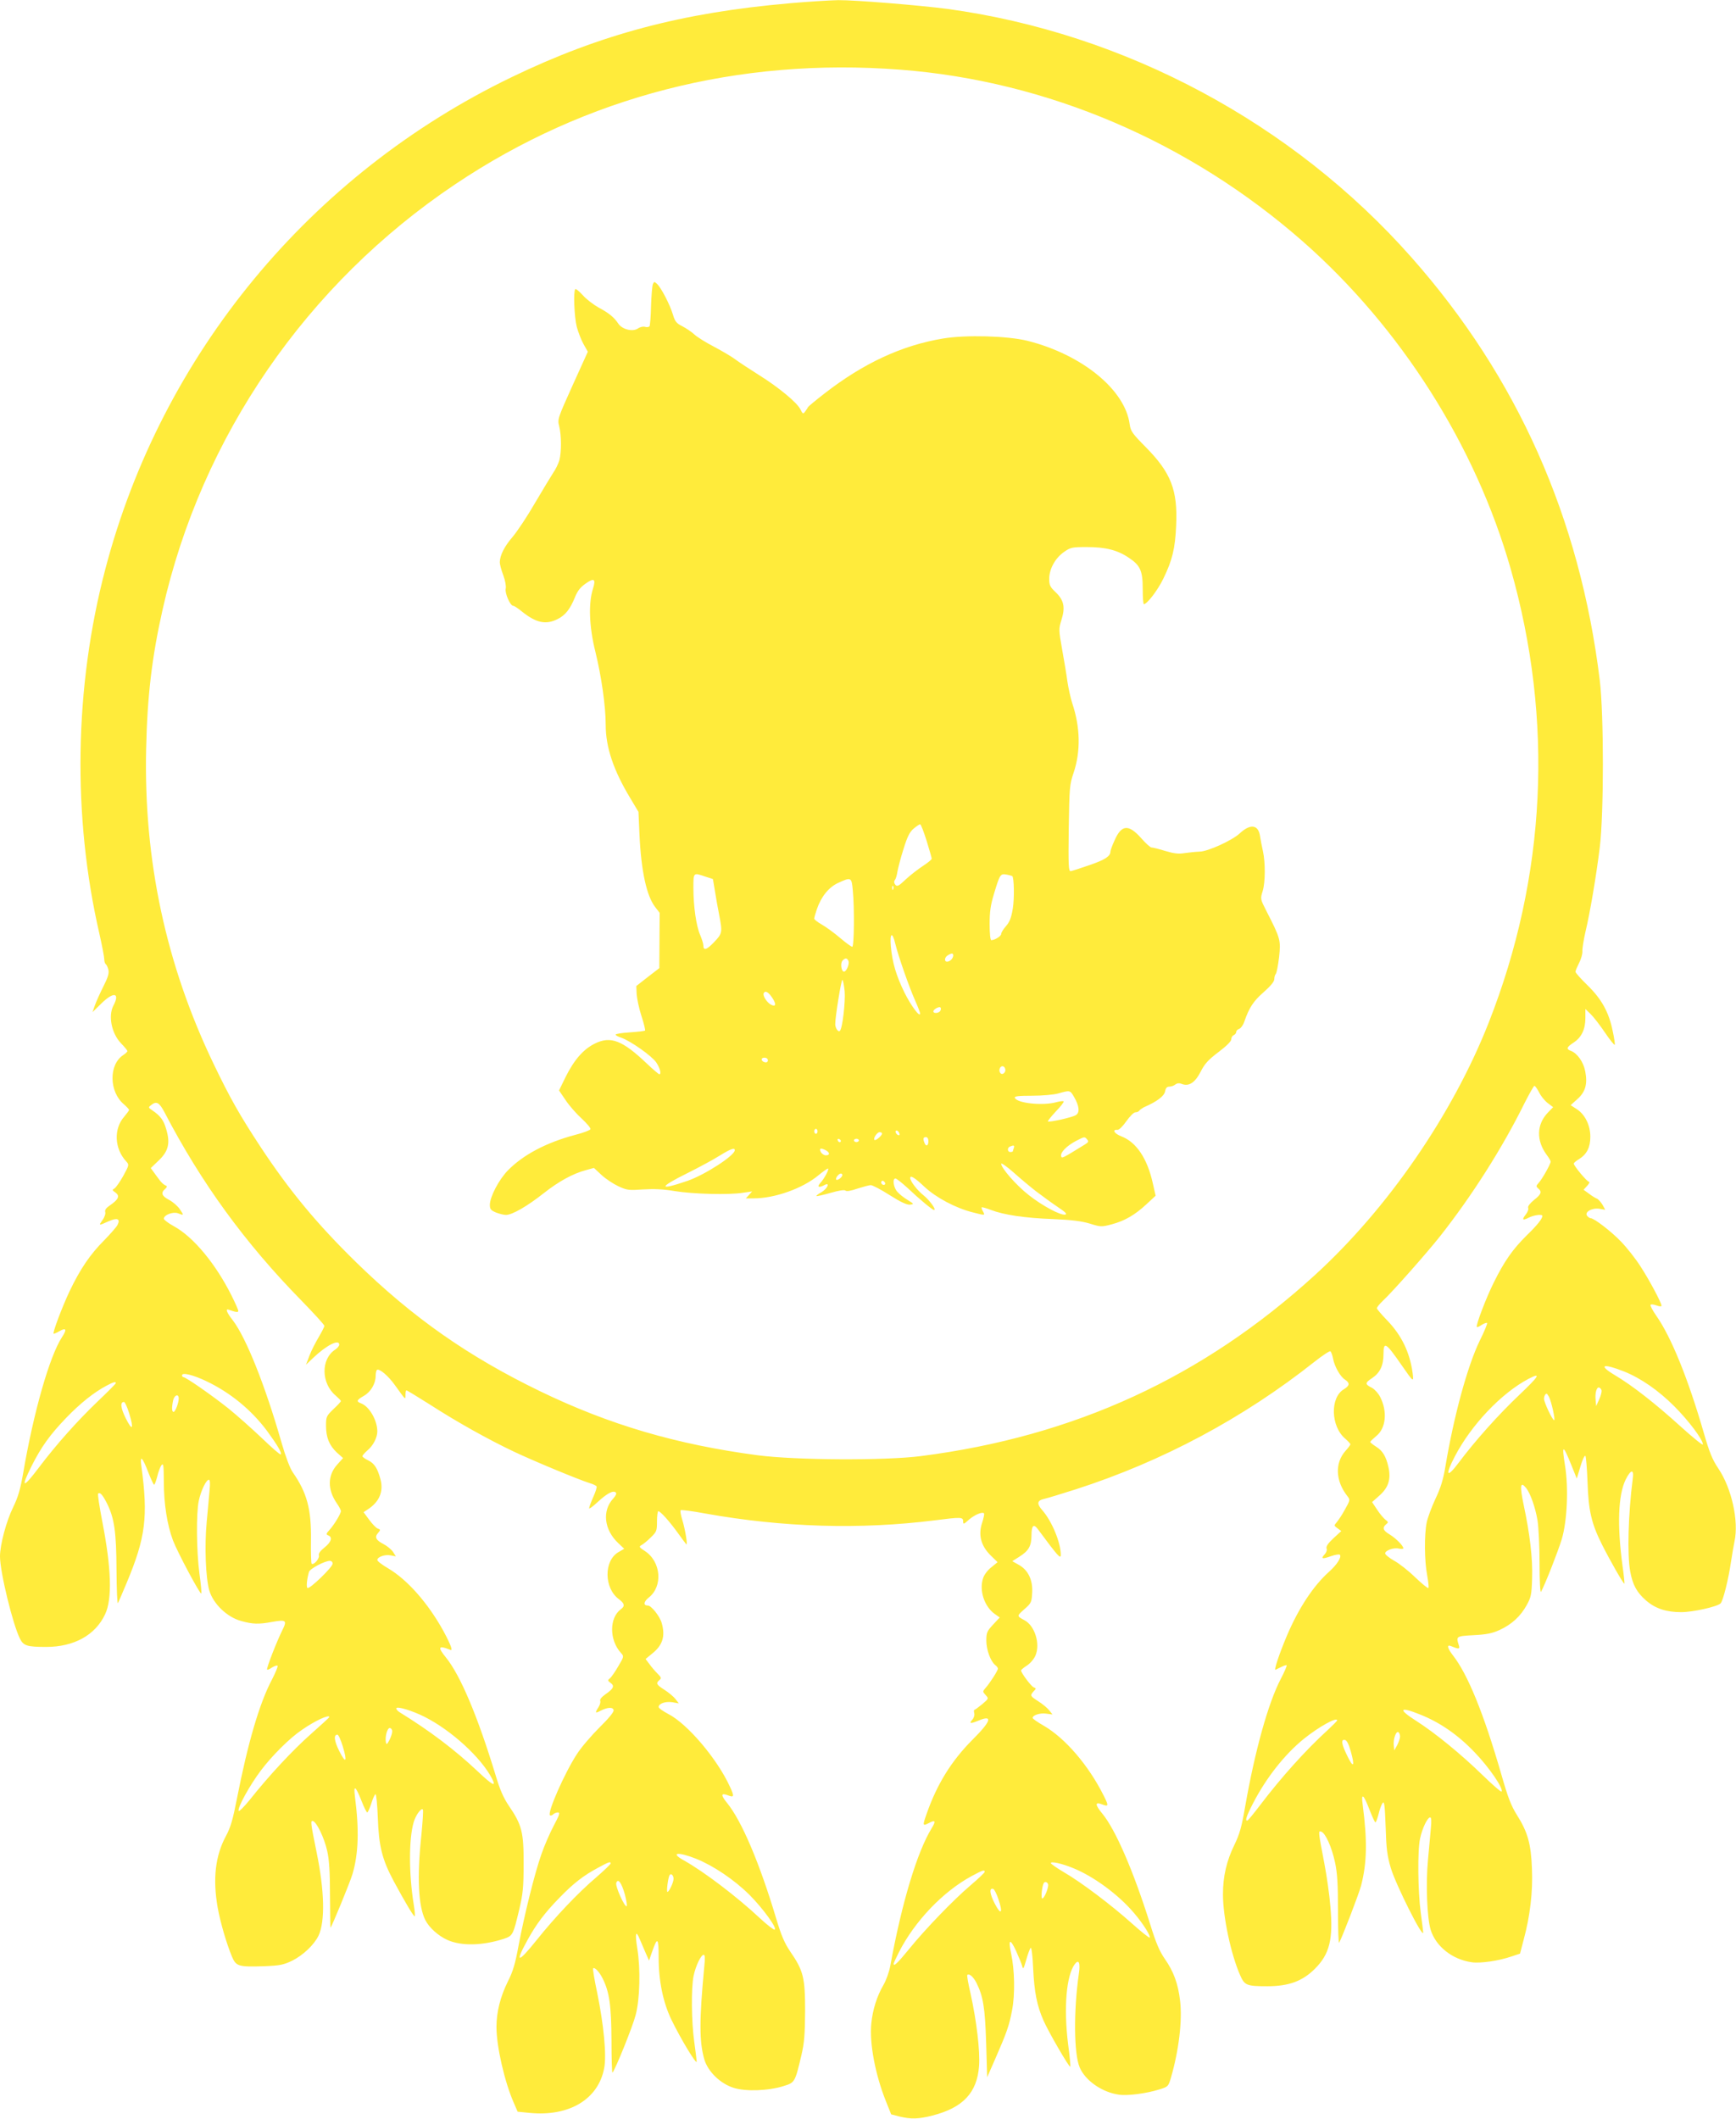
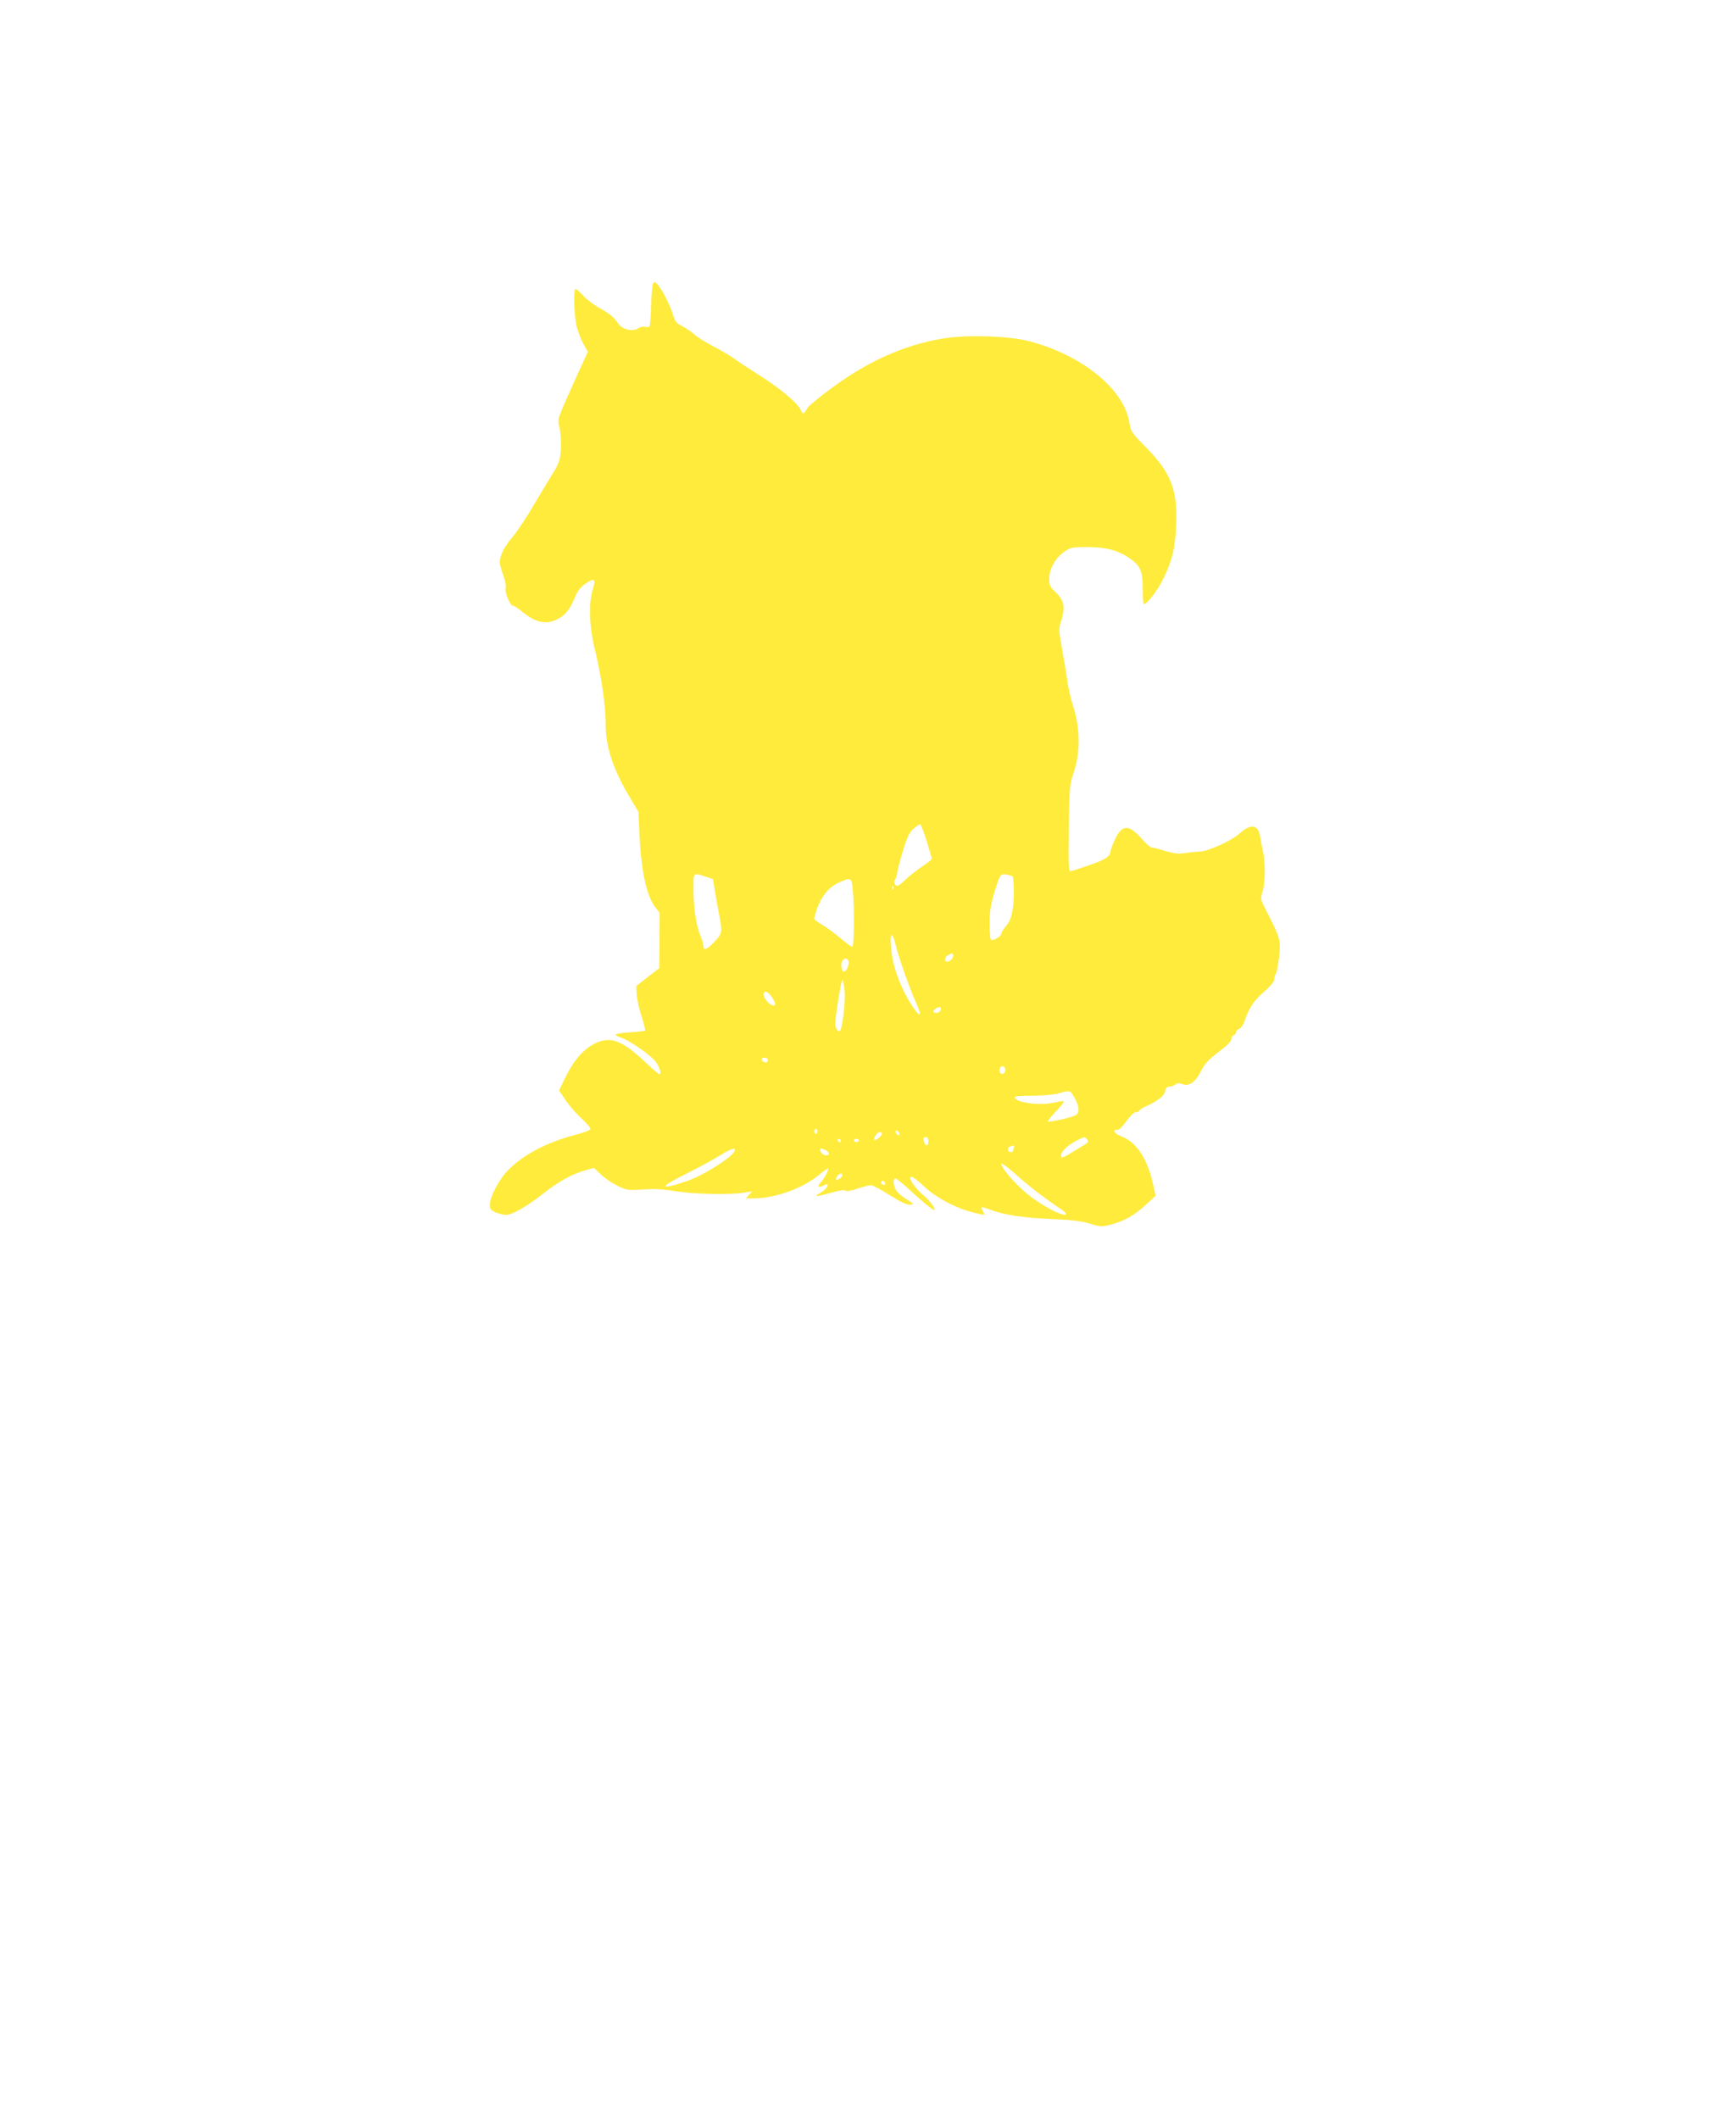
<svg xmlns="http://www.w3.org/2000/svg" version="1.0" width="1049pt" height="1280pt" viewBox="0 0 1049 1280" preserveAspectRatio="xMidYMid meet">
  <g transform="translate(0,1280) scale(0.1,-0.1)" fill="#ffeb3b" stroke="none">
-     <path d="M4770 12780 c-647 -56 -1144 -188 -1678 -446 -1217 -587 -2116 -1675 -2456 -2974 -187 -712 -199 -1492 -35 -2203 16 -71 29 -139 29 -152 0 -13 4 -26 9 -30 5 -3 12 -18 16 -34 5 -22 -3 -47 -31 -102 -20 -40 -43 -91 -51 -114 l-14 -40 53 52 c75 74 115 66 73 -13 -32 -62 -11 -167 46 -227 22 -22 39 -44 39 -47 0 -4 -11 -15 -25 -24 -89 -58 -86 -223 4 -298 17 -15 31 -30 31 -34 0 -3 -13 -21 -29 -40 -65 -73 -60 -193 11 -270 19 -21 19 -22 -17 -88 -20 -36 -44 -70 -53 -76 -15 -8 -15 -11 6 -25 27 -20 19 -41 -32 -76 -25 -17 -34 -29 -30 -42 3 -9 -4 -31 -16 -47 -25 -36 -25 -36 35 -9 54 24 74 16 55 -22 -7 -13 -44 -55 -81 -93 -84 -84 -144 -172 -209 -308 -45 -96 -103 -249 -96 -256 2 -1 17 5 34 15 42 24 48 12 17 -35 -75 -114 -172 -453 -235 -822 -17 -97 -30 -143 -60 -205 -42 -85 -80 -228 -80 -298 0 -95 78 -414 121 -498 21 -42 43 -49 158 -49 168 0 297 71 356 197 44 92 38 279 -17 561 -17 89 -29 165 -25 168 11 11 27 -7 53 -58 45 -90 57 -172 58 -405 1 -116 4 -205 9 -198 4 7 27 62 52 121 115 275 131 400 89 708 -10 69 7 53 42 -39 16 -41 32 -75 35 -75 4 0 12 22 19 49 6 27 18 58 25 68 13 16 14 3 15 -98 0 -135 20 -261 55 -355 27 -71 164 -328 171 -321 3 2 -2 57 -11 121 -18 137 -20 363 -4 438 13 62 45 128 61 128 7 0 9 -20 4 -67 -3 -38 -11 -122 -17 -188 -14 -147 -6 -341 16 -415 24 -80 107 -160 191 -183 70 -20 108 -21 188 -6 84 15 92 10 63 -48 -34 -68 -99 -234 -93 -240 2 -3 16 3 30 13 15 9 30 14 33 10 4 -3 -12 -41 -34 -84 -75 -141 -146 -384 -212 -722 -24 -122 -37 -169 -65 -221 -65 -120 -81 -259 -51 -432 16 -90 54 -220 87 -299 25 -58 39 -62 195 -57 95 4 115 8 168 33 66 33 133 96 160 152 40 86 36 270 -12 504 -36 176 -38 193 -22 188 23 -7 69 -103 86 -180 12 -53 17 -126 17 -270 1 -108 2 -196 3 -195 9 10 118 274 133 325 36 121 41 266 15 466 -10 76 3 68 39 -23 15 -39 31 -71 35 -71 4 0 15 25 25 55 9 30 21 55 25 55 5 0 11 -64 14 -142 6 -172 26 -252 96 -383 69 -128 122 -217 127 -212 3 2 0 35 -6 71 -30 187 -30 396 0 498 12 41 45 87 55 76 4 -3 -1 -74 -9 -157 -27 -253 -18 -428 24 -511 23 -46 80 -97 135 -121 84 -37 210 -34 338 7 56 19 57 21 95 179 22 95 26 133 26 275 1 191 -11 236 -89 350 -32 47 -54 97 -79 181 -109 359 -214 608 -302 716 -50 61 -45 74 20 48 16 -7 17 -5 11 16 -4 13 -24 56 -45 94 -93 169 -218 311 -335 380 -36 21 -65 43 -65 50 0 19 47 35 81 28 l31 -6 -17 27 c-10 15 -36 36 -57 47 -47 24 -56 43 -33 68 15 18 15 20 -2 26 -10 3 -33 27 -52 53 l-34 46 24 16 c71 45 98 109 78 183 -18 67 -37 96 -74 114 -19 9 -35 21 -35 25 0 5 14 21 31 36 34 28 59 77 59 114 0 67 -48 150 -97 169 -32 12 -29 20 16 46 42 24 71 74 71 121 0 17 4 33 8 36 15 9 69 -37 108 -92 69 -95 63 -90 64 -59 0 15 3 27 6 27 4 0 66 -38 139 -84 169 -109 358 -214 510 -286 118 -56 383 -166 457 -190 21 -6 40 -15 43 -20 3 -4 -6 -33 -20 -64 -14 -31 -25 -62 -25 -68 0 -6 22 10 50 36 57 53 96 74 111 59 6 -6 1 -18 -15 -36 -69 -74 -56 -189 30 -270 l36 -34 -36 -21 c-88 -52 -86 -217 3 -283 35 -26 39 -42 13 -61 -71 -52 -71 -186 0 -264 19 -21 19 -22 -16 -81 -19 -33 -42 -66 -51 -73 -14 -11 -13 -14 4 -27 26 -18 19 -35 -29 -68 -24 -17 -37 -32 -33 -41 3 -8 -2 -25 -11 -39 -22 -34 -20 -38 12 -21 43 22 76 24 80 4 2 -11 -29 -49 -86 -105 -49 -49 -111 -121 -137 -162 -75 -116 -178 -351 -162 -368 4 -3 13 -1 19 5 7 7 20 12 29 12 15 0 10 -14 -26 -82 -24 -46 -57 -122 -73 -169 -41 -115 -105 -375 -138 -551 -21 -114 -34 -158 -66 -221 -44 -89 -68 -182 -68 -273 0 -118 49 -332 105 -459 l23 -53 71 -7 c240 -24 417 82 452 271 15 78 -3 262 -42 453 -17 79 -28 146 -25 149 9 9 37 -20 57 -60 41 -81 53 -162 54 -375 0 -111 3 -199 6 -195 17 18 122 278 140 348 26 97 30 281 10 402 -15 93 -9 115 15 56 9 -21 25 -59 36 -84 l20 -45 19 55 c32 91 39 84 39 -36 0 -143 27 -273 78 -378 57 -117 152 -274 152 -251 -1 11 -7 65 -15 120 -17 120 -19 324 -4 397 13 62 45 128 61 128 8 0 9 -20 4 -68 -31 -327 -31 -457 0 -564 22 -74 97 -147 178 -172 72 -23 210 -18 301 11 68 21 69 22 108 188 17 73 21 123 22 265 0 202 -10 244 -90 360 -34 50 -54 96 -85 200 -100 334 -208 589 -297 698 -39 48 -37 62 7 45 36 -14 38 -6 11 52 -76 167 -256 380 -373 440 -32 17 -58 35 -58 42 0 21 41 35 82 29 l40 -7 -21 27 c-11 14 -41 39 -66 55 -49 31 -53 40 -30 59 13 11 11 16 -13 40 -15 15 -37 41 -49 58 l-22 29 40 33 c63 50 80 104 58 183 -11 41 -63 107 -84 107 -29 0 -26 23 5 48 87 68 75 218 -24 282 -34 22 -36 26 -20 35 10 5 36 26 56 46 36 35 38 40 38 98 0 33 4 61 8 61 12 0 65 -58 117 -130 26 -36 49 -67 52 -70 10 -9 -7 92 -24 147 -9 29 -14 56 -10 59 3 3 70 -5 149 -20 470 -84 935 -98 1388 -41 156 20 170 20 170 -6 0 -20 3 -19 35 10 34 29 80 49 91 38 3 -3 -2 -28 -11 -56 -25 -73 -8 -139 50 -197 l43 -42 -38 -31 c-22 -17 -44 -46 -50 -67 -24 -73 8 -170 71 -215 l30 -21 -41 -44 c-36 -39 -40 -48 -40 -96 0 -55 25 -123 53 -147 10 -7 17 -17 17 -22 0 -12 -48 -87 -74 -116 -19 -22 -19 -23 0 -44 19 -21 19 -21 -21 -55 -22 -18 -43 -34 -47 -34 -3 0 -4 -9 -1 -20 3 -12 -2 -29 -12 -40 -22 -24 -10 -25 38 -5 89 37 76 -4 -37 -116 -128 -129 -214 -268 -277 -448 -25 -71 -24 -74 12 -56 41 22 46 14 19 -30 -88 -143 -181 -451 -250 -830 -7 -39 -26 -91 -42 -118 -39 -67 -65 -149 -73 -232 -12 -120 24 -309 88 -469 l32 -80 50 -13 c68 -17 117 -16 200 6 184 47 269 138 281 298 7 91 -15 274 -51 437 -14 60 -23 111 -20 114 11 11 36 -10 55 -47 41 -82 52 -148 59 -364 l6 -207 47 107 c72 165 86 204 104 300 18 95 15 242 -6 340 -19 87 -7 95 29 18 17 -38 35 -81 38 -94 5 -22 9 -15 24 38 10 36 22 68 27 73 5 5 12 -48 15 -124 7 -145 23 -225 62 -314 30 -69 156 -286 162 -280 3 2 -3 64 -13 137 -27 219 -11 414 41 483 24 32 34 7 24 -59 -32 -224 -30 -483 5 -565 33 -79 135 -151 237 -165 52 -8 167 7 246 32 52 16 53 18 69 72 47 162 69 343 55 462 -12 104 -39 178 -93 255 -31 45 -53 95 -88 209 -102 324 -210 573 -290 669 -43 52 -44 71 -4 56 44 -17 45 -12 13 52 -92 184 -233 347 -362 422 -37 21 -67 42 -67 47 0 17 44 31 81 26 l39 -5 -20 25 c-11 14 -40 38 -65 54 -50 32 -52 35 -29 61 16 16 16 18 0 24 -15 6 -76 87 -76 102 0 4 16 17 36 30 20 13 42 39 51 60 30 71 -4 180 -66 213 -48 26 -48 25 -1 67 41 36 44 42 47 98 5 77 -24 139 -81 170 l-39 22 41 26 c58 36 75 66 75 131 0 58 13 71 38 37 124 -167 139 -184 139 -155 0 73 -54 203 -111 268 -36 41 -33 60 13 70 18 4 103 30 188 57 525 169 1014 431 1442 770 48 38 92 67 97 64 5 -3 12 -23 16 -43 9 -49 43 -109 72 -128 31 -20 29 -37 -6 -58 -85 -50 -80 -225 8 -299 17 -15 31 -30 31 -34 0 -3 -13 -22 -30 -40 -65 -74 -60 -181 11 -272 18 -23 18 -25 -13 -80 -17 -32 -40 -66 -50 -78 -18 -21 -18 -21 4 -37 l23 -17 -48 -44 c-32 -30 -45 -49 -41 -61 4 -9 -1 -24 -11 -35 -26 -28 -16 -31 37 -12 26 9 50 13 54 9 13 -13 -16 -59 -65 -103 -95 -85 -184 -220 -255 -387 -46 -109 -80 -211 -68 -205 4 2 19 10 35 17 15 8 29 12 32 10 2 -3 -13 -39 -35 -81 -76 -145 -156 -431 -216 -773 -21 -122 -33 -165 -65 -231 -47 -96 -69 -190 -69 -299 0 -136 48 -362 104 -489 27 -61 39 -66 165 -66 129 0 212 31 286 105 89 88 112 179 94 377 -5 68 -22 184 -36 258 -38 199 -38 201 -19 194 26 -10 63 -93 83 -185 14 -65 18 -130 18 -291 0 -114 3 -201 7 -195 20 36 120 296 133 346 35 137 38 268 9 490 -10 73 6 61 42 -34 16 -41 32 -75 35 -75 4 0 12 22 19 49 6 27 17 57 24 67 11 15 14 -9 19 -142 4 -133 9 -174 31 -249 30 -101 196 -432 196 -390 0 6 -7 60 -15 120 -17 131 -20 373 -4 447 13 62 45 128 61 128 7 0 9 -20 4 -67 -3 -38 -11 -122 -17 -188 -14 -146 -6 -350 16 -424 31 -100 130 -179 247 -196 52 -8 164 8 242 35 l51 17 22 84 c39 143 56 290 50 429 -5 149 -26 223 -91 325 -35 56 -54 105 -94 245 -106 367 -203 606 -294 721 -32 42 -37 65 -10 54 48 -20 55 -19 47 6 -17 53 -17 54 90 60 78 4 112 11 156 31 73 33 128 84 164 150 27 48 30 64 33 163 4 119 -13 266 -52 448 -23 111 -19 140 15 98 26 -31 57 -119 70 -198 6 -38 12 -153 12 -256 0 -110 4 -183 9 -174 24 43 102 242 125 317 33 110 42 310 20 445 -21 130 -13 131 38 4 l33 -82 22 73 c12 40 25 69 30 64 4 -5 10 -76 13 -159 6 -173 23 -248 88 -378 50 -99 130 -239 135 -235 1 2 -3 48 -11 103 -34 249 -27 432 18 525 32 64 52 66 43 4 -27 -208 -34 -457 -15 -559 15 -80 39 -125 95 -174 56 -49 122 -71 213 -71 71 0 218 33 238 53 15 15 48 147 63 252 7 44 16 99 21 122 27 123 -17 321 -97 440 -37 55 -54 97 -89 218 -95 328 -197 578 -286 705 -23 33 -39 63 -35 67 4 4 20 2 36 -4 18 -7 30 -7 30 -2 0 18 -73 155 -127 238 -30 47 -83 114 -117 149 -57 60 -163 142 -184 142 -5 0 -15 6 -21 14 -19 23 29 50 74 43 l35 -6 -17 31 c-10 16 -25 33 -33 36 -8 3 -30 16 -48 30 l-33 24 22 24 c12 13 17 24 11 24 -12 0 -92 96 -92 110 0 5 15 17 33 28 46 29 67 71 67 134 0 69 -32 135 -82 167 l-37 24 40 36 c50 44 63 93 48 169 -11 57 -48 108 -86 123 -31 11 -27 22 17 51 47 31 70 80 70 147 l0 55 31 -30 c17 -16 56 -66 87 -112 31 -46 58 -79 60 -74 1 5 -4 43 -13 83 -23 114 -67 193 -152 276 -40 39 -73 76 -73 82 0 6 10 29 22 53 12 23 21 55 20 71 -1 15 7 67 18 115 28 116 65 336 87 512 25 207 25 801 0 1010 -120 981 -498 1832 -1138 2555 -718 812 -1733 1355 -2804 1501 -168 22 -559 54 -660 53 -49 -1 -182 -9 -295 -19z m670 -401 c888 -68 1747 -435 2435 -1040 590 -520 1040 -1229 1253 -1974 262 -916 216 -1860 -133 -2745 -218 -553 -609 -1121 -1048 -1522 -678 -619 -1454 -976 -2382 -1095 -217 -28 -759 -25 -987 5 -490 65 -895 184 -1313 386 -436 211 -771 446 -1114 781 -236 231 -401 430 -576 695 -127 193 -185 296 -284 502 -288 599 -423 1229 -408 1903 7 320 35 555 99 840 235 1047 871 1970 1769 2572 790 530 1712 767 2689 692z m3860 -6178 c10 -22 34 -51 52 -65 l33 -25 -32 -33 c-68 -71 -71 -168 -7 -255 13 -17 24 -36 24 -41 0 -14 -50 -104 -72 -128 -17 -19 -17 -22 -3 -34 24 -20 18 -36 -26 -70 -25 -21 -38 -38 -35 -47 4 -8 -3 -26 -14 -40 -26 -33 -20 -39 19 -19 29 15 81 22 81 10 0 -17 -31 -56 -95 -118 -83 -82 -134 -154 -197 -281 -46 -91 -112 -264 -104 -272 2 -3 16 3 30 13 15 9 29 14 32 11 3 -3 -17 -52 -45 -108 -74 -153 -156 -454 -207 -759 -13 -78 -28 -128 -60 -195 -23 -49 -47 -114 -53 -143 -15 -73 -14 -233 3 -320 7 -40 11 -74 7 -76 -4 -3 -40 27 -80 65 -40 39 -97 84 -127 100 -30 17 -54 37 -54 44 0 18 53 37 83 29 15 -3 27 -2 27 2 -1 16 -45 60 -82 83 -41 24 -47 41 -22 62 14 11 14 14 -5 28 -11 9 -34 36 -50 61 l-30 45 45 40 c54 48 70 99 54 171 -15 66 -35 99 -75 124 -19 12 -35 25 -35 28 0 4 16 19 35 35 60 47 70 148 25 237 -11 22 -33 46 -49 55 -44 22 -44 30 0 59 48 32 69 76 69 146 0 79 15 69 111 -70 71 -102 72 -103 65 -45 -17 124 -66 226 -152 316 -35 36 -64 70 -64 75 0 6 16 26 36 45 60 56 264 287 345 389 194 246 377 534 510 803 30 59 57 107 61 107 4 0 17 -18 28 -39z m-8306 -121 c222 -426 485 -788 827 -1137 76 -78 139 -147 139 -153 0 -7 -16 -37 -34 -68 -19 -32 -45 -82 -56 -112 l-21 -55 43 41 c81 77 158 116 158 80 0 -7 -11 -21 -25 -30 -87 -57 -85 -204 4 -278 17 -15 31 -29 31 -33 0 -3 -20 -25 -45 -48 -43 -42 -45 -46 -45 -101 0 -71 20 -119 66 -162 l37 -33 -35 -39 c-59 -65 -60 -151 -3 -234 14 -20 25 -41 25 -47 0 -16 -41 -83 -68 -113 -22 -24 -23 -28 -9 -34 28 -10 19 -41 -22 -73 -26 -21 -38 -37 -34 -49 4 -19 -32 -60 -44 -49 -3 4 -5 67 -4 140 3 189 -24 289 -110 412 -17 25 -43 93 -68 180 -99 346 -214 633 -294 738 -38 48 -47 73 -24 64 41 -15 57 -17 57 -7 0 6 -18 47 -41 93 -96 192 -231 355 -349 419 -33 18 -60 39 -60 45 0 23 56 44 85 33 37 -14 37 -14 12 24 -12 18 -41 44 -64 56 -46 24 -53 44 -25 67 9 8 13 16 7 19 -21 9 -31 20 -62 63 l-32 44 48 46 c59 56 71 105 45 190 -15 53 -35 80 -84 113 -25 17 -25 18 -5 33 31 24 48 14 79 -45z m8820 -1566 c100 -40 207 -114 302 -209 87 -87 174 -202 174 -232 0 -7 -62 43 -137 111 -150 136 -289 245 -395 308 -104 62 -73 73 56 22z m-8568 -58 c145 -69 272 -173 367 -300 63 -86 92 -135 83 -143 -3 -3 -54 41 -113 98 -60 57 -151 138 -203 180 -98 78 -257 189 -272 189 -4 0 -8 5 -8 11 0 19 66 3 146 -35z m7936 -82 c-126 -119 -270 -280 -370 -414 -71 -94 -81 -74 -21 41 99 190 280 381 444 468 80 42 67 19 -53 -95z m-8482 70 c0 -4 -50 -54 -111 -112 -121 -116 -248 -258 -353 -397 -99 -131 -113 -128 -45 8 59 117 111 189 209 291 84 87 167 154 245 195 41 22 55 25 55 15z m8978 -45 c1 -8 -5 -33 -15 -54 l-18 -40 -3 34 c-5 45 6 83 21 78 7 -2 13 -10 15 -18z m-318 -38 c14 -27 40 -141 31 -141 -10 0 -61 107 -61 129 0 16 8 31 16 31 2 0 8 -9 14 -19z m-8280 -10 c0 -27 -21 -81 -31 -81 -11 0 -12 25 -3 69 7 33 34 43 34 12z m-299 -91 c29 -95 19 -109 -21 -29 -31 62 -35 99 -11 99 6 0 20 -31 32 -70z m1229 -907 c0 -21 -139 -155 -152 -147 -8 5 -4 52 9 97 5 19 95 67 126 67 10 0 17 -7 17 -17z m555 -925 c164 -83 343 -247 409 -375 26 -52 2 -39 -87 45 -139 131 -290 245 -470 356 -15 9 -25 21 -22 26 7 12 96 -15 170 -52z m6013 15 c122 -48 232 -124 333 -230 88 -91 177 -222 162 -237 -4 -3 -56 43 -117 102 -126 123 -285 253 -398 325 -112 71 -102 89 20 40z m-6588 -17 c0 -2 -50 -48 -111 -102 -112 -99 -255 -253 -370 -398 -35 -43 -65 -73 -67 -66 -7 20 67 154 134 243 67 89 173 195 247 245 80 56 167 96 167 78z m6090 -20 c0 -3 -26 -29 -57 -58 -133 -121 -281 -286 -408 -453 -37 -49 -72 -91 -76 -93 -18 -7 -8 25 32 102 80 155 191 296 308 391 91 73 201 134 201 111z m-5710 -66 c0 -12 -8 -35 -17 -53 -14 -26 -18 -29 -21 -14 -7 33 8 87 23 87 8 0 15 -9 15 -20z m6090 -31 c0 -11 -8 -34 -17 -52 l-18 -32 -3 31 c-4 37 14 88 28 79 5 -3 10 -15 10 -26z m-6389 -59 c29 -95 19 -109 -21 -29 -31 62 -35 99 -11 99 6 0 20 -31 32 -70z m6091 -30 c26 -92 17 -106 -20 -30 -36 73 -41 103 -15 98 11 -2 23 -25 35 -68z m-3955 -650 c106 -43 230 -127 321 -217 82 -82 171 -205 153 -211 -6 -2 -46 29 -89 69 -139 130 -339 282 -459 349 -87 48 -37 54 74 10z m-517 -28 c0 -5 -39 -42 -86 -83 -110 -93 -252 -243 -362 -381 -114 -142 -133 -141 -54 2 52 95 105 165 191 253 86 89 147 136 235 183 64 35 76 39 76 26z m2794 -28 c124 -50 274 -160 368 -271 55 -64 103 -141 95 -149 -3 -3 -52 36 -109 87 -123 110 -304 247 -411 309 -42 25 -77 49 -77 54 0 12 66 -2 134 -30z m-534 -23 c0 -5 -38 -41 -85 -81 -105 -89 -276 -267 -374 -388 -67 -82 -91 -105 -91 -86 0 4 14 34 31 68 96 189 267 368 441 462 67 36 78 39 78 25z m-1880 -42 c0 -22 -27 -79 -37 -79 -7 0 4 87 13 101 8 14 24 0 24 -22z m-294 -95 c9 -35 14 -67 11 -70 -11 -11 -71 122 -63 141 11 29 32 0 52 -71z m2557 63 c6 -16 -22 -87 -35 -87 -9 0 -2 74 9 93 7 11 20 8 26 -6z m-301 -88 c30 -87 18 -105 -21 -30 -31 60 -35 97 -9 89 6 -2 20 -29 30 -59z" />
    <path d="M3945 11083 c-4 -10 -9 -69 -11 -131 -1 -62 -6 -117 -9 -123 -4 -5 -16 -7 -26 -4 -11 4 -31 0 -45 -10 -32 -21 -95 -5 -118 30 -25 38 -57 64 -119 97 -32 18 -75 51 -96 75 -21 23 -41 40 -45 36 -12 -12 -6 -169 9 -227 9 -33 27 -80 41 -105 l26 -46 -92 -203 c-90 -200 -92 -205 -81 -247 14 -55 14 -158 1 -206 -6 -20 -22 -54 -37 -75 -14 -22 -64 -104 -111 -184 -46 -80 -107 -171 -134 -203 -50 -58 -77 -111 -78 -154 0 -12 9 -47 21 -78 12 -33 18 -66 15 -81 -7 -26 27 -104 45 -104 6 0 29 -15 52 -34 87 -70 146 -82 217 -46 47 24 75 60 104 131 15 38 33 61 63 82 53 38 65 30 46 -30 -28 -87 -23 -229 14 -378 37 -150 63 -331 63 -444 0 -136 47 -275 149 -444 l49 -82 6 -135 c10 -222 43 -373 95 -440 l27 -35 -1 -167 -1 -167 -70 -54 -69 -54 2 -49 c2 -27 14 -86 29 -132 15 -45 24 -85 22 -88 -3 -3 -44 -8 -92 -11 -47 -3 -86 -9 -86 -14 0 -4 15 -12 33 -18 56 -19 185 -110 212 -149 23 -34 33 -72 19 -72 -4 0 -38 29 -76 65 -147 140 -218 167 -312 121 -70 -34 -126 -98 -178 -202 l-40 -82 40 -59 c22 -33 66 -83 97 -111 31 -29 55 -57 53 -64 -2 -6 -43 -22 -91 -34 -177 -47 -316 -121 -408 -215 -54 -55 -109 -160 -109 -208 0 -26 6 -33 36 -46 20 -8 48 -15 61 -15 38 0 128 52 227 130 91 72 178 120 258 141 l47 13 46 -43 c26 -24 72 -54 102 -68 52 -24 63 -25 149 -19 66 4 121 2 191 -10 110 -18 329 -24 413 -10 l55 8 -19 -21 -19 -21 47 0 c128 0 296 60 391 139 27 22 53 41 58 41 10 0 -21 -60 -46 -87 -22 -24 -10 -31 24 -13 36 20 21 -19 -16 -42 -20 -11 -34 -22 -32 -24 2 -2 40 6 85 19 52 15 85 20 91 14 6 -6 32 -2 72 12 35 11 71 21 81 21 10 0 62 -27 115 -61 66 -42 104 -59 122 -57 25 3 25 4 -14 28 -22 13 -50 35 -62 49 -24 25 -32 81 -12 81 6 0 39 -26 73 -57 73 -69 150 -133 160 -133 16 0 -26 58 -64 89 -38 30 -80 85 -80 104 0 19 28 2 86 -53 71 -66 188 -128 290 -154 78 -20 77 -20 64 5 -7 11 -10 22 -8 25 2 2 28 -5 56 -16 79 -30 206 -49 374 -55 114 -5 171 -12 222 -27 67 -21 72 -21 133 -5 79 21 140 56 211 122 l55 51 -17 75 c-33 150 -100 250 -191 284 -43 17 -57 42 -22 39 9 -1 32 22 53 52 22 31 45 54 55 54 10 0 21 5 24 11 4 5 17 14 28 20 77 33 122 67 127 95 4 21 11 29 26 29 11 0 28 6 36 13 11 8 23 10 40 3 42 -16 79 8 113 74 24 48 46 72 108 119 49 37 77 65 77 77 0 11 7 22 15 25 8 4 15 12 15 19 0 8 8 16 18 19 10 4 24 23 31 44 29 84 55 124 117 178 42 37 64 64 64 78 0 12 4 26 9 32 5 5 14 51 20 101 11 103 9 112 -77 280 -36 71 -37 72 -22 120 16 53 17 171 1 243 -6 25 -13 64 -17 88 -10 71 -59 77 -124 16 -46 -42 -191 -108 -240 -109 -25 -1 -66 -5 -92 -9 -36 -6 -63 -3 -117 13 -38 12 -75 21 -83 21 -7 0 -35 25 -61 55 -77 87 -120 84 -162 -12 -14 -30 -25 -61 -25 -67 0 -29 -32 -50 -125 -82 -55 -19 -107 -36 -115 -37 -13 -2 -15 31 -12 258 4 247 5 264 29 335 44 130 41 277 -8 422 -10 32 -23 90 -29 130 -5 40 -20 128 -32 195 -21 118 -21 123 -4 178 24 76 15 119 -35 167 -34 32 -39 43 -39 81 0 59 36 125 89 162 40 28 48 30 139 30 111 0 184 -18 252 -64 70 -46 85 -79 85 -188 0 -51 3 -93 7 -93 19 0 84 84 118 155 54 111 71 181 77 320 10 214 -31 319 -183 473 -83 84 -92 97 -98 140 -28 208 -288 420 -617 503 -122 30 -371 37 -510 14 -249 -41 -483 -150 -718 -333 -53 -41 -97 -78 -99 -82 -1 -4 -9 -15 -16 -25 -13 -18 -15 -17 -30 13 -21 41 -132 133 -251 207 -52 33 -115 74 -138 91 -23 18 -83 53 -132 79 -50 26 -103 59 -120 75 -16 15 -49 37 -72 49 -36 18 -44 28 -57 71 -18 60 -71 162 -96 185 -16 15 -18 14 -25 -2z m1654 -3362 c17 -55 31 -104 31 -109 0 -5 -24 -25 -52 -43 -29 -19 -76 -55 -104 -81 -44 -42 -53 -46 -64 -33 -8 10 -9 19 -3 28 6 6 13 30 16 52 4 22 20 84 37 137 23 74 37 102 61 122 17 14 34 26 39 26 5 0 22 -45 39 -99z m-1337 -217 l46 -15 12 -72 c6 -40 18 -105 26 -146 20 -104 19 -111 -32 -164 -45 -47 -64 -52 -64 -18 0 10 -9 38 -19 62 -24 54 -41 173 -41 285 0 94 -1 93 72 68z m1855 3 c11 -12 13 -135 3 -196 -9 -55 -19 -81 -41 -106 -16 -18 -29 -39 -29 -47 0 -14 -39 -38 -60 -38 -6 0 -10 42 -10 97 0 76 6 116 26 182 36 120 39 124 77 117 17 -3 32 -8 34 -9z m-964 -84 c11 -111 8 -343 -3 -343 -6 0 -39 24 -73 53 -34 29 -83 65 -109 80 -27 15 -48 32 -48 37 0 5 7 31 16 57 26 76 72 133 129 159 78 36 81 34 88 -43z m244 5 c-3 -8 -6 -5 -6 6 -1 11 2 17 5 13 3 -3 4 -12 1 -19z m13 -330 c18 -74 83 -260 119 -341 17 -38 31 -74 31 -80 0 -27 -54 45 -95 127 -50 103 -73 180 -82 279 -7 82 9 91 27 15z m350 -71 c0 -7 -5 -18 -12 -25 -7 -7 -18 -12 -25 -12 -19 0 -16 27 5 39 23 14 32 13 32 -2z m-633 -33 c7 -18 -12 -64 -27 -64 -16 0 -23 49 -10 65 16 19 29 19 37 -1z m-23 -183 c5 -64 -13 -224 -29 -239 -9 -10 -27 15 -28 39 -1 40 36 269 43 269 4 0 10 -31 14 -69z m-437 -40 c25 -38 22 -56 -8 -41 -26 14 -52 56 -44 70 10 17 28 7 52 -29z m1016 -76 c-6 -16 -43 -21 -43 -5 0 11 32 30 42 24 4 -3 5 -11 1 -19z m-1043 -301 c0 -9 -7 -14 -17 -12 -25 5 -28 28 -4 28 12 0 21 -6 21 -16z m1435 -60 c0 -10 -8 -20 -17 -22 -18 -3 -26 27 -11 42 12 11 28 0 28 -20z m415 -161 c32 -55 36 -95 11 -110 -22 -14 -162 -45 -169 -38 -2 2 19 29 48 60 29 30 51 58 47 61 -3 3 -22 1 -44 -5 -82 -23 -240 -6 -251 27 -3 9 23 12 105 12 61 0 130 6 158 14 71 20 71 20 95 -21z m-1550 -208 c0 -8 -4 -15 -10 -15 -5 0 -10 7 -10 15 0 8 5 15 10 15 6 0 10 -7 10 -15z m494 -11 c4 -10 1 -14 -6 -12 -15 5 -23 28 -10 28 5 0 13 -7 16 -16z m-104 -2 c0 -13 -39 -46 -46 -39 -9 9 16 47 31 47 8 0 15 -4 15 -8z m280 -47 c0 -28 -15 -34 -24 -9 -10 25 -7 34 9 34 9 0 15 -9 15 -25z m959 11 c10 -12 8 -17 -11 -29 -141 -87 -143 -88 -146 -71 -5 22 34 61 88 90 54 28 54 28 69 10z m-1488 -9 c-1 -12 -15 -9 -19 4 -3 6 1 10 8 8 6 -3 11 -8 11 -12z m109 3 c0 -5 -7 -10 -15 -10 -8 0 -15 5 -15 10 0 6 7 10 15 10 8 0 15 -4 15 -10z m936 -46 c-3 -9 -6 -18 -6 -20 0 -2 -7 -4 -15 -4 -18 0 -20 26 -2 33 23 10 29 7 23 -9z m-1686 -13 c0 -32 -179 -148 -285 -185 -178 -61 -178 -41 0 47 72 36 159 83 195 106 65 40 90 49 90 32z m551 -1 c25 -14 24 -30 -1 -30 -10 0 -24 9 -30 20 -12 23 -1 27 31 10z m1269 -247 c36 -27 94 -70 130 -94 48 -32 60 -44 47 -47 -29 -6 -140 54 -222 119 -75 59 -165 162 -165 188 0 7 33 -16 73 -51 39 -35 101 -87 137 -115z m-1170 98 c0 -13 -29 -35 -37 -28 -7 8 15 37 28 37 5 0 9 -4 9 -9z m257 -57 c-9 -9 -28 6 -21 18 4 6 10 6 17 -1 6 -6 8 -13 4 -17z" />
  </g>
</svg>